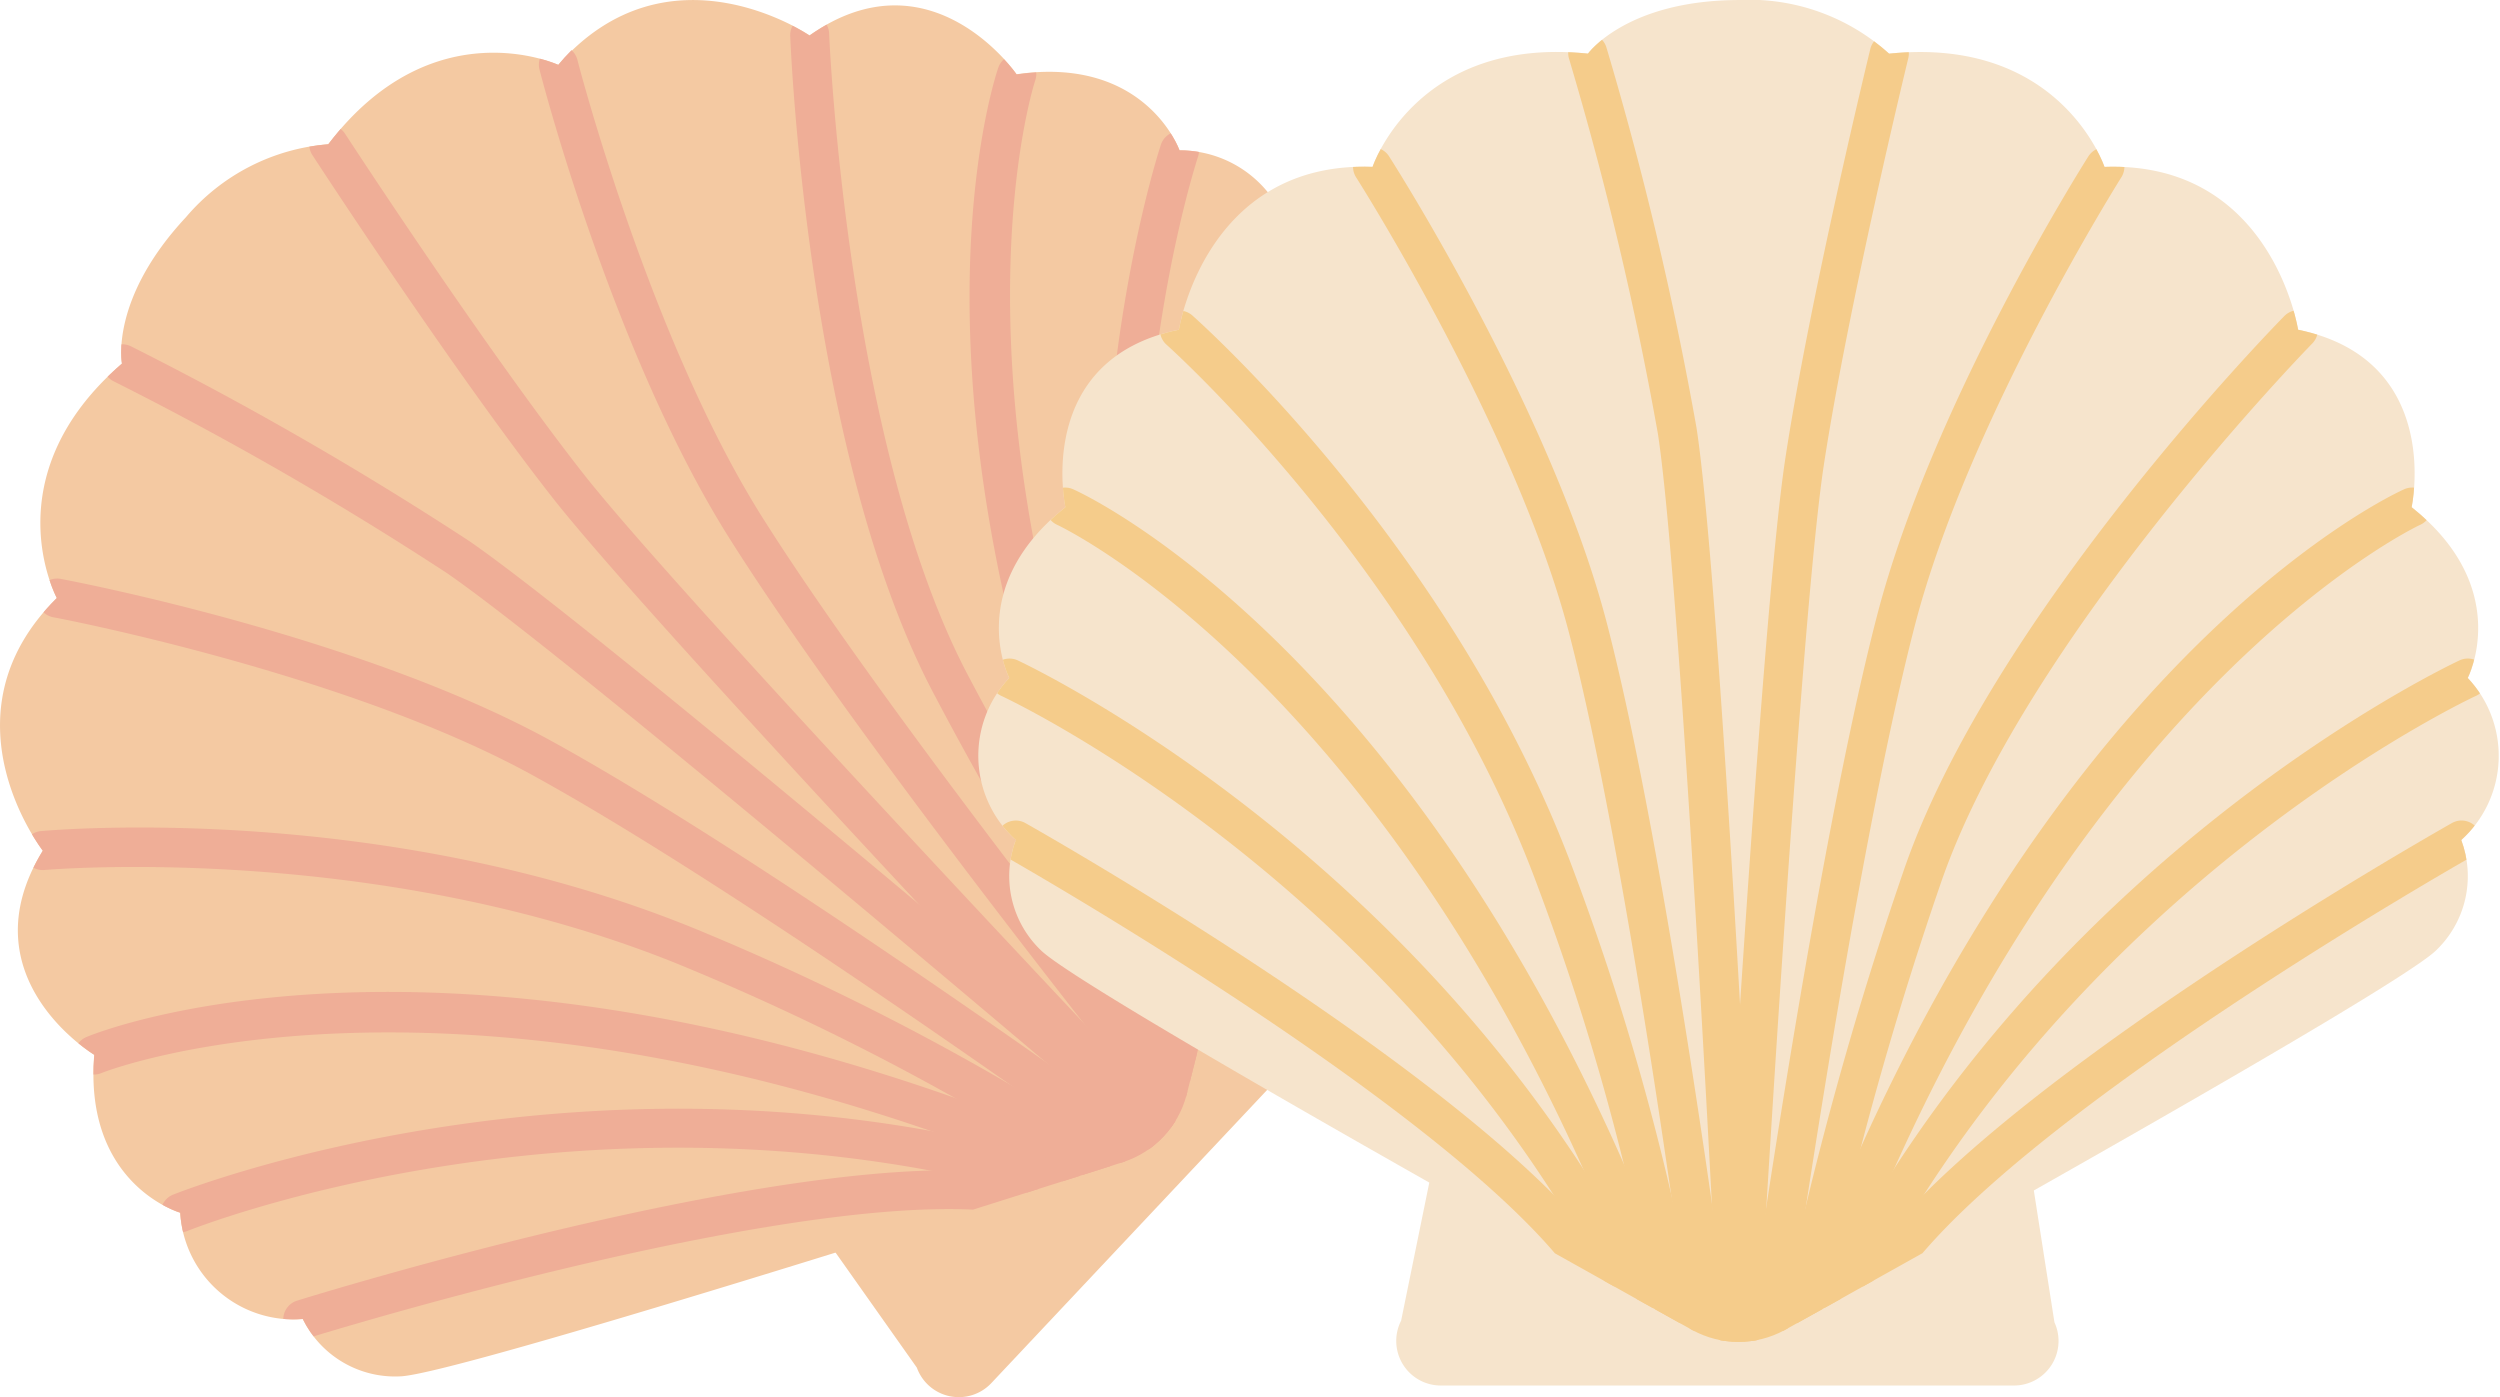
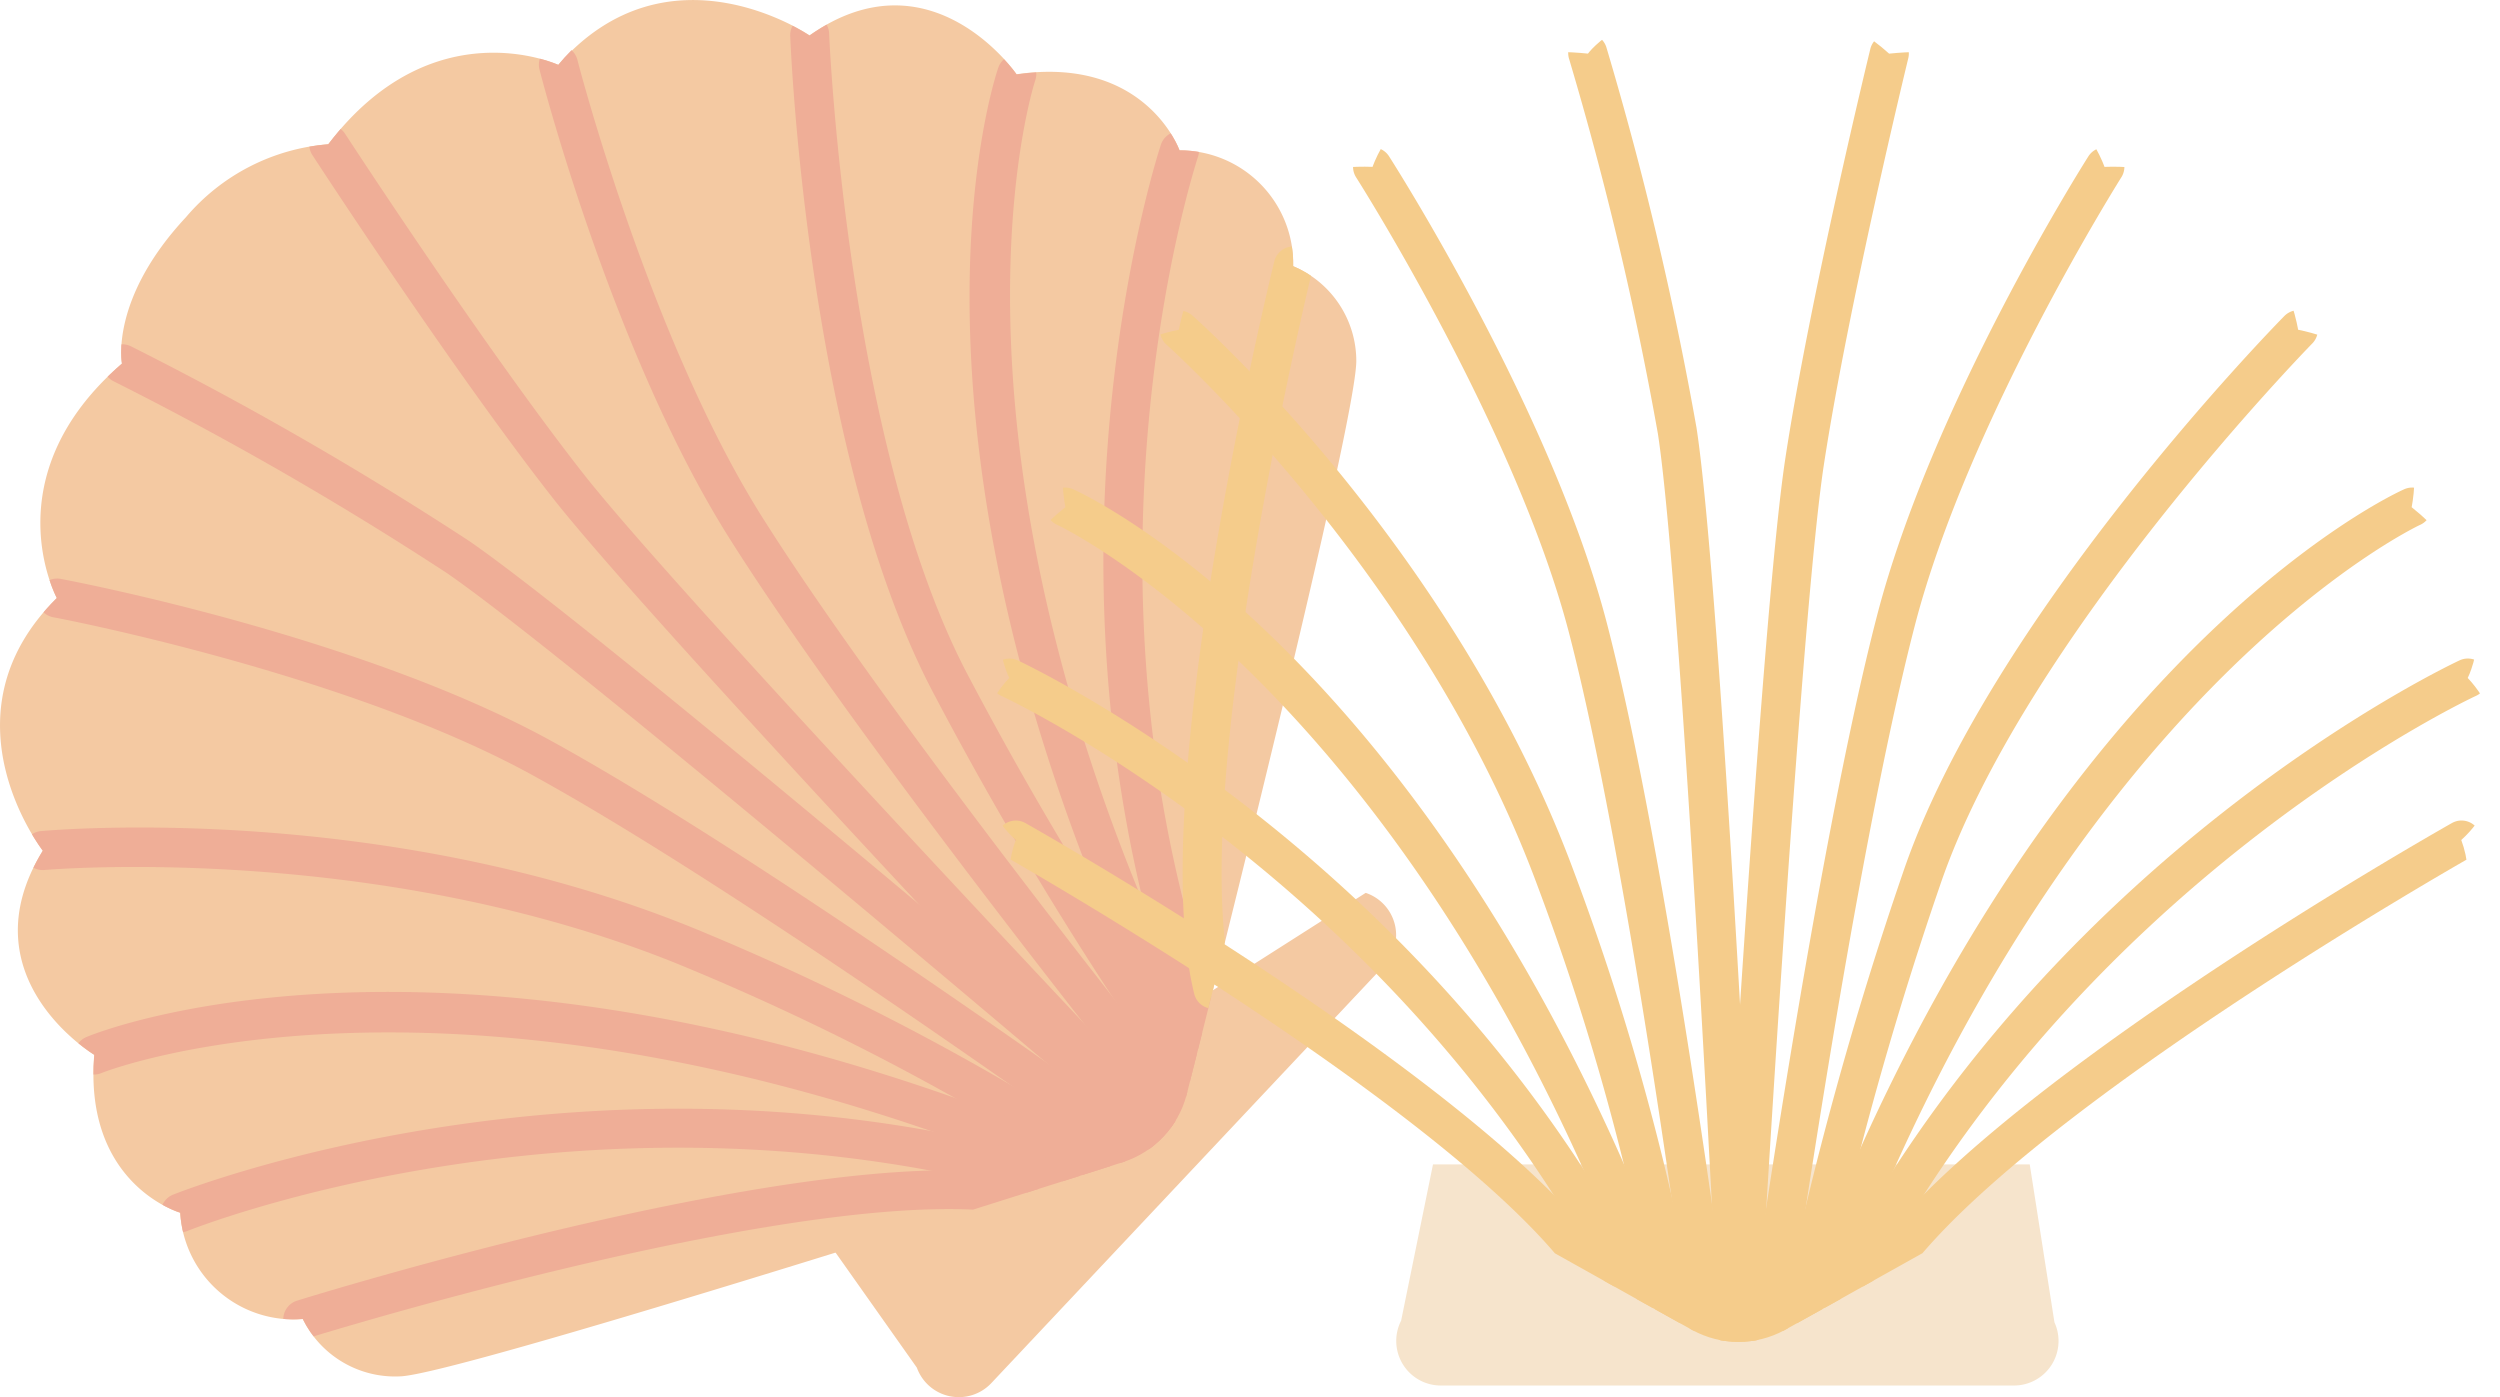
<svg xmlns="http://www.w3.org/2000/svg" width="94.096" height="52.593" viewBox="0 0 94.096 52.593">
  <defs>
    <style>.a{fill:none;}.b{clip-path:url(#a);}.c{fill:#f4c9a2;}.d{clip-path:url(#b);}.e{fill:#efae97;}.f{fill:#f5cc8b;}.g{fill:#f6e4cc;}.h{clip-path:url(#d);}</style>
    <clipPath id="a">
      <rect class="a" width="94.096" height="52.593" />
    </clipPath>
    <clipPath id="b">
      <path class="a" d="M21.013,2.44S16.3.254,12.356,5.428A7.849,7.849,0,0,0,7,8.173C4.114,11.265,4.59,13.683,4.59,13.683c-4.923,4.253-2.452,8.825-2.452,8.825-4.482,4.439-.527,9.51-.527,9.51C-1.321,36.78,3.548,39.7,3.548,39.7c-.4,4.9,3.235,5.943,3.235,5.943a4.266,4.266,0,0,0,4.613,4A3.872,3.872,0,0,0,15.119,51.8c2.362-.18,22.706-6.642,27.172-8.068a3.618,3.618,0,0,0,2.368-2.516c1.149-4.548,6.352-25.249,6.387-27.617a3.867,3.867,0,0,0-2.375-3.583,4.267,4.267,0,0,0-4.277-4.36S43.132,2.091,38.263,2.8c0,0-3.218-4.683-7.793-1.464A8.612,8.612,0,0,0,26.073,0a6.539,6.539,0,0,0-5.06,2.439" transform="translate(0 -0.001)" />
    </clipPath>
    <clipPath id="d">
      <path class="a" d="M52.751,0c-4.23.015-5.667,2.017-5.667,2.017-6.469-.672-8.107,4.262-8.107,4.262-6.3-.226-7.288,6.129-7.288,6.129-5.479,1.128-4.274,6.679-4.274,6.679-3.848,3.064-2.113,6.428-2.113,6.428a4.271,4.271,0,0,0,.246,6.1,3.868,3.868,0,0,0,.983,4.184c1.746,1.6,20.393,11.988,24.493,14.267a3.613,3.613,0,0,0,3.455,0C58.578,47.793,77.223,37.4,78.971,35.8a3.865,3.865,0,0,0,.983-4.184,4.269,4.269,0,0,0,.243-6.1s1.737-3.365-2.111-6.428c0,0,1.206-5.551-4.273-6.679,0,0-.983-6.355-7.288-6.129,0,0-1.638-4.934-8.106-4.262A7.83,7.83,0,0,0,52.794,0Z" transform="translate(-24.09 -0.001)" />
    </clipPath>
  </defs>
  <g transform="translate(0 0)">
    <g transform="translate(0 0)">
      <g class="b">
-         <path class="c" d="M20.338,36.155l3.462,4.9a1.679,1.679,0,0,0,2.8.585L41.384,25.925a1.678,1.678,0,0,0-.69-2.74l-4.966-3.4Z" transform="translate(10.709 10.421)" />
+         <path class="c" d="M20.338,36.155l3.462,4.9a1.679,1.679,0,0,0,2.8.585L41.384,25.925a1.678,1.678,0,0,0-.69-2.74Z" transform="translate(10.709 10.421)" />
        <path class="c" d="M43.8,42.778a3.563,3.563,0,0,0,.862-1.56c1.149-4.546,6.353-25.249,6.387-27.615a3.87,3.87,0,0,0-2.375-3.584,4.267,4.267,0,0,0-4.276-4.36S43.132,2.09,38.263,2.794c0,0-3.216-4.68-7.793-1.462,0,0-5.3-3.636-9.457,1.11,0,0-4.715-2.186-8.657,2.986A7.838,7.838,0,0,0,7,8.173C4.115,11.266,4.59,13.684,4.59,13.684c-4.922,4.251-2.45,8.823-2.45,8.823-4.483,4.439-.528,9.509-.528,9.509C-1.321,36.779,3.547,39.7,3.547,39.7c-.4,4.9,3.236,5.944,3.236,5.944a4.267,4.267,0,0,0,4.612,4A3.873,3.873,0,0,0,15.12,51.8c2.36-.18,22.7-6.64,27.172-8.068a3.542,3.542,0,0,0,1.5-.956" transform="translate(0 0.001)" />
      </g>
    </g>
    <g transform="translate(0 0.002)">
      <g class="d">
        <path class="e" d="M42.467,39.047a.733.733,0,0,1-.476-.176c-.215-.183-21.512-18.334-26.5-21.769A127.83,127.83,0,0,0,2.933,9.876.735.735,0,0,1,3.587,8.56a129.428,129.428,0,0,1,12.739,7.332C21.375,19.37,42.066,37,42.943,37.752a.735.735,0,0,1-.476,1.295" transform="translate(1.329 4.466)" />
        <path class="e" d="M42.247,36.491a.715.715,0,0,1-.43-.14c-.142-.1-14.288-10.326-22.312-14.716-6.972-3.818-17.876-5.9-17.986-5.914a.737.737,0,0,1-.586-.859.751.751,0,0,1,.858-.588c.456.087,11.24,2.14,18.419,6.071,8.106,4.435,22.324,14.713,22.468,14.817a.734.734,0,0,1-.43,1.33" transform="translate(0.484 7.51)" />
        <path class="e" d="M41.361,33.926a.722.722,0,0,1-.417-.13A94.255,94.255,0,0,0,25.8,25.782C14.251,20.884,1.5,21.991,1.377,22a.735.735,0,1,1-.137-1.464c.537-.046,13.237-1.156,25.135,3.888a95.838,95.838,0,0,1,15.4,8.158.735.735,0,0,1-.417,1.34" transform="translate(0.301 10.743)" />
        <path class="e" d="M40.115,31.977a.74.74,0,0,1-.289-.06c-23.083-9.869-36.834-4.467-36.968-4.41a.735.735,0,1,1-.56-1.359c.576-.241,14.4-5.718,38.106,4.418a.735.735,0,0,1-.289,1.411" transform="translate(0.97 12.876)" />
        <path class="e" d="M4.7,31.989a.735.735,0,0,1-.279-1.415c.159-.064,15.955-6.384,33.648-1.192a.735.735,0,1,1-.414,1.411C20.468,25.752,5.128,31.873,4.977,31.934a.752.752,0,0,1-.279.055" transform="translate(2.086 14.392)" />
        <path class="e" d="M7.72,35.2a.735.735,0,0,1-.22-1.436c.8-.249,19.7-6.077,27.334-4.7a.735.735,0,0,1,.591.855.726.726,0,0,1-.853.592c-7.3-1.331-26.44,4.593-26.632,4.654a.79.79,0,0,1-.22.032" transform="translate(3.677 15.19)" />
        <path class="e" d="M39.792,41.89a.736.736,0,0,1-.534-.229c-.76-.8-18.7-19.732-22.477-24.553S7.788,4.286,7.735,4.2a.735.735,0,0,1,1.232-.8c.052.081,5.231,8.03,8.97,12.8S40.142,40.454,40.328,40.651a.736.736,0,0,1-.536,1.24" transform="translate(4.01 1.615)" />
        <path class="e" d="M37.229,41.827a.733.733,0,0,1-.572-.275c-.113-.139-11.287-14.078-16.209-21.894C16.087,12.734,13.421,2.465,13.31,2.032a.736.736,0,0,1,1.426-.368c.024.105,2.72,10.486,6.955,17.21,4.879,7.746,16,21.619,16.111,21.758a.734.734,0,0,1-.572,1.2" transform="translate(6.996 0.585)" />
        <path class="e" d="M34.568,41.1a.729.729,0,0,1-.594-.3,137.445,137.445,0,0,1-9.06-14.841c-4.751-8.93-5.405-24.167-5.43-24.811a.735.735,0,0,1,.7-.765.7.7,0,0,1,.765.705c.008.156.67,15.549,5.256,24.182A135.987,135.987,0,0,0,35.16,39.934a.735.735,0,0,1-.592,1.169" transform="translate(10.259 0.202)" />
        <path class="e" d="M32.388,40.011a.736.736,0,0,1-.658-.406C20.158,16.57,24.785,2.431,24.987,1.84a.735.735,0,0,1,1.391.476c-.047.139-4.6,14.2,6.668,36.631a.735.735,0,0,1-.328.986.751.751,0,0,1-.33.078" transform="translate(12.587 0.706)" />
        <path class="e" d="M30.941,37.863a.736.736,0,0,1-.692-.485c-6.265-17.346-.927-33.5-.87-33.656a.735.735,0,0,1,1.392.47c-.053.157-5.222,15.839.861,32.686a.734.734,0,0,1-.692.985" transform="translate(14.325 1.694)" />
        <path class="f" d="M30.31,34.767a.736.736,0,0,1-.714-.559C27.737,26.662,32.41,7.451,32.61,6.636a.735.735,0,0,1,1.427.353c-.047.2-4.786,19.673-3.013,26.867a.737.737,0,0,1-.539.89.777.777,0,0,1-.176.021" transform="translate(15.353 3.198)" />
      </g>
    </g>
    <g transform="translate(0 0)">
      <g class="b">
        <path class="g" d="M35.81,28.709l-1.2,5.882A1.678,1.678,0,0,0,36.1,37.032H57.681A1.677,1.677,0,0,0,59.2,34.653l-.93-5.944Z" transform="translate(18.126 15.117)" />
-         <path class="g" d="M52.751,50.51a3.557,3.557,0,0,0,1.728-.441c4.1-2.278,22.744-12.67,24.492-14.266a3.867,3.867,0,0,0,.983-4.186,4.269,4.269,0,0,0,.246-6.1s1.736-3.365-2.114-6.428c0,0,1.206-5.551-4.273-6.679,0,0-.983-6.353-7.288-6.129,0,0-1.638-4.932-8.107-4.261A7.841,7.841,0,0,0,52.751,0c-4.23.015-5.667,2.018-5.667,2.018-6.469-.672-8.107,4.261-8.107,4.261-6.3-.224-7.288,6.129-7.288,6.129-5.479,1.128-4.273,6.679-4.273,6.679-3.85,3.064-2.114,6.428-2.114,6.428a4.269,4.269,0,0,0,.246,6.1,3.867,3.867,0,0,0,.983,4.186c1.748,1.6,20.393,11.988,24.492,14.266a3.557,3.557,0,0,0,1.728.441" transform="translate(12.684 0.001)" />
      </g>
    </g>
    <g transform="translate(36.774 0.002)">
      <g class="h">
        <path class="f" d="M45.072,50.8a.731.731,0,0,1-.733-.7c-.015-.282-1.383-28.229-2.3-34.216A128.07,128.07,0,0,0,38.7,1.787a.735.735,0,1,1,1.407-.424,129.614,129.614,0,0,1,3.386,14.3c.927,6.06,2.255,33.213,2.31,34.366a.732.732,0,0,1-.7.769l-.035,0" transform="translate(-16.412 0.441)" />
        <path class="f" d="M46.782,48.894a.736.736,0,0,1-.728-.641c-.021-.174-2.265-17.484-4.563-26.337-2-7.691-7.955-17.059-8.014-17.152a.735.735,0,0,1,1.238-.794c.25.391,6.141,9.655,8.2,17.577,2.32,8.944,4.577,26.345,4.6,26.519a.736.736,0,0,1-.637.823.643.643,0,0,1-.095.006" transform="translate(-19.208 1.911)" />
        <path class="f" d="M48.078,46.459a.738.738,0,0,1-.727-.624,93.966,93.966,0,0,0-4.535-16.522C38.471,17.545,28.932,9.018,28.837,8.932a.734.734,0,0,1,.971-1.1c.4.357,9.91,8.846,14.388,20.973a96.005,96.005,0,0,1,4.612,16.81.735.735,0,0,1-.618.837.686.686,0,0,1-.111.009" transform="translate(-21.721 4.025)" />
        <path class="f" d="M49.022,43.861a.735.735,0,0,1-.69-.482C39.712,19.8,26.352,13.489,26.219,13.426a.734.734,0,1,1,.606-1.337c.569.255,14.035,6.573,22.887,30.786a.734.734,0,0,1-.69.986" transform="translate(-23.196 6.329)" />
        <path class="f" d="M48.707,41.059a.738.738,0,0,1-.656-.4c-8.1-15.972-23.069-22.95-23.22-23.019a.736.736,0,0,1,.611-1.339c.154.072,15.578,7.247,23.922,23.693a.735.735,0,0,1-.324.988.745.745,0,0,1-.333.079" transform="translate(-23.925 8.546)" />
        <path class="f" d="M47.191,38.155a.732.732,0,0,1-.617-.336C42.545,31.6,25.112,21.706,24.938,21.606a.734.734,0,1,1,.722-1.279c.73.412,17.925,10.171,22.147,16.694a.734.734,0,0,1-.617,1.134" transform="translate(-23.84 10.65)" />
        <path class="f" d="M43.124,50.8l-.041,0a.732.732,0,0,1-.692-.775c.063-1.105,1.562-27.14,2.484-33.2S48.053,1.495,48.076,1.4a.735.735,0,1,1,1.429.348c-.023.093-2.262,9.312-3.177,15.3s-2.455,32.79-2.471,33.06a.733.733,0,0,1-.733.693" transform="translate(-14.454 0.441)" />
        <path class="f" d="M43.838,48.894a.605.605,0,0,1-.1-.008.735.735,0,0,1-.626-.83c.024-.177,2.523-17.867,4.844-26.806,2.055-7.92,7.712-16.9,7.952-17.277a.735.735,0,0,1,1.241.788c-.056.09-5.773,9.167-7.77,16.859-2.3,8.859-4.786,26.466-4.81,26.643a.737.737,0,0,1-.727.632" transform="translate(-14.079 1.911)" />
        <path class="f" d="M44.635,46.46a.835.835,0,0,1-.137-.012.737.737,0,0,1-.588-.858,137.7,137.7,0,0,1,4.6-16.769c3.252-9.574,13.9-20.492,14.354-20.952A.735.735,0,0,1,63.917,8.9c-.108.11-10.869,11.139-14.012,20.4A135.475,135.475,0,0,0,45.357,45.86a.736.736,0,0,1-.722.6" transform="translate(-13.66 4.025)" />
        <path class="f" d="M44.982,43.861a.734.734,0,0,1-.69-.986c8.852-24.213,22.32-30.531,22.889-30.786a.734.734,0,1,1,.606,1.337c-.133.063-13.495,6.375-22.115,29.952a.735.735,0,0,1-.69.482" transform="translate(-13.476 6.329)" />
        <path class="f" d="M45.666,41.059a.745.745,0,0,1-.333-.079.735.735,0,0,1-.324-.988C53.353,23.545,68.778,16.37,68.932,16.3a.736.736,0,0,1,.611,1.339c-.151.069-15.119,7.047-23.22,23.019a.738.738,0,0,1-.656.4" transform="translate(-13.116 8.546)" />
        <path class="f" d="M46.6,38.155a.726.726,0,0,1-.4-.118.735.735,0,0,1-.217-1.017C50.209,30.5,67.405,20.739,68.135,20.326a.734.734,0,1,1,.722,1.279c-.174.1-17.609,9.993-21.636,16.213a.732.732,0,0,1-.617.336" transform="translate(-12.622 10.65)" />
      </g>
    </g>
  </g>
</svg>